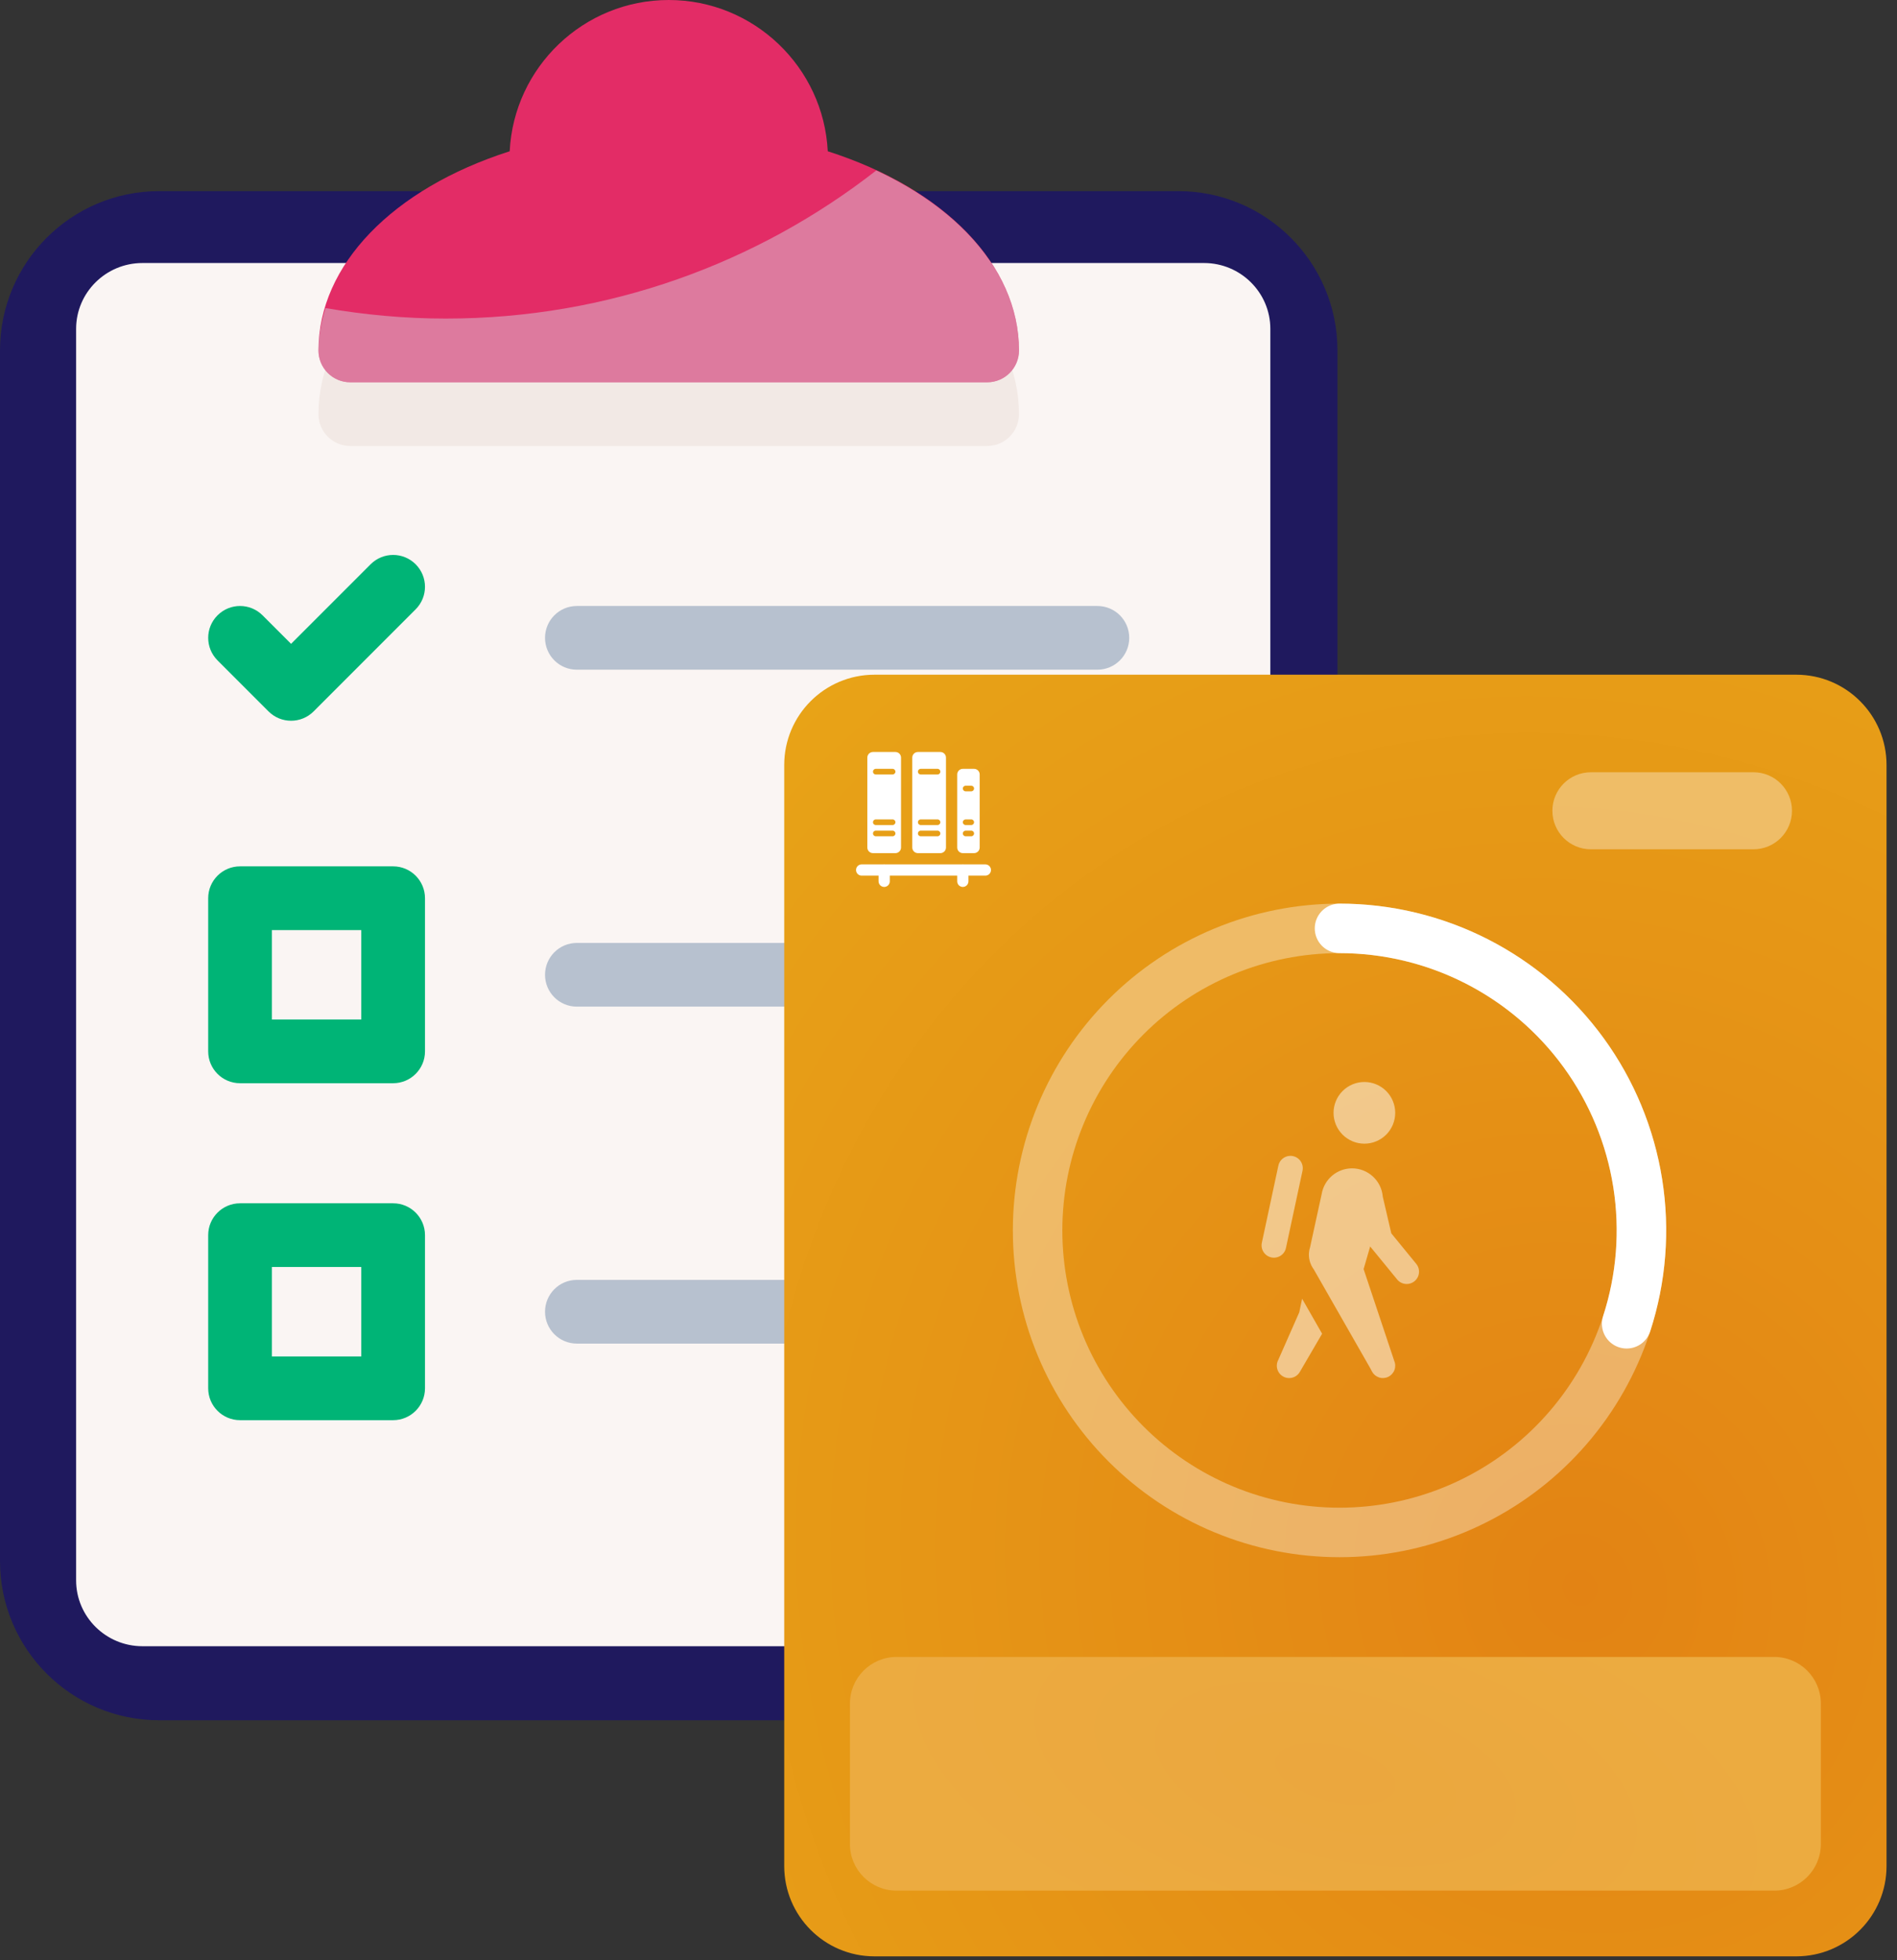
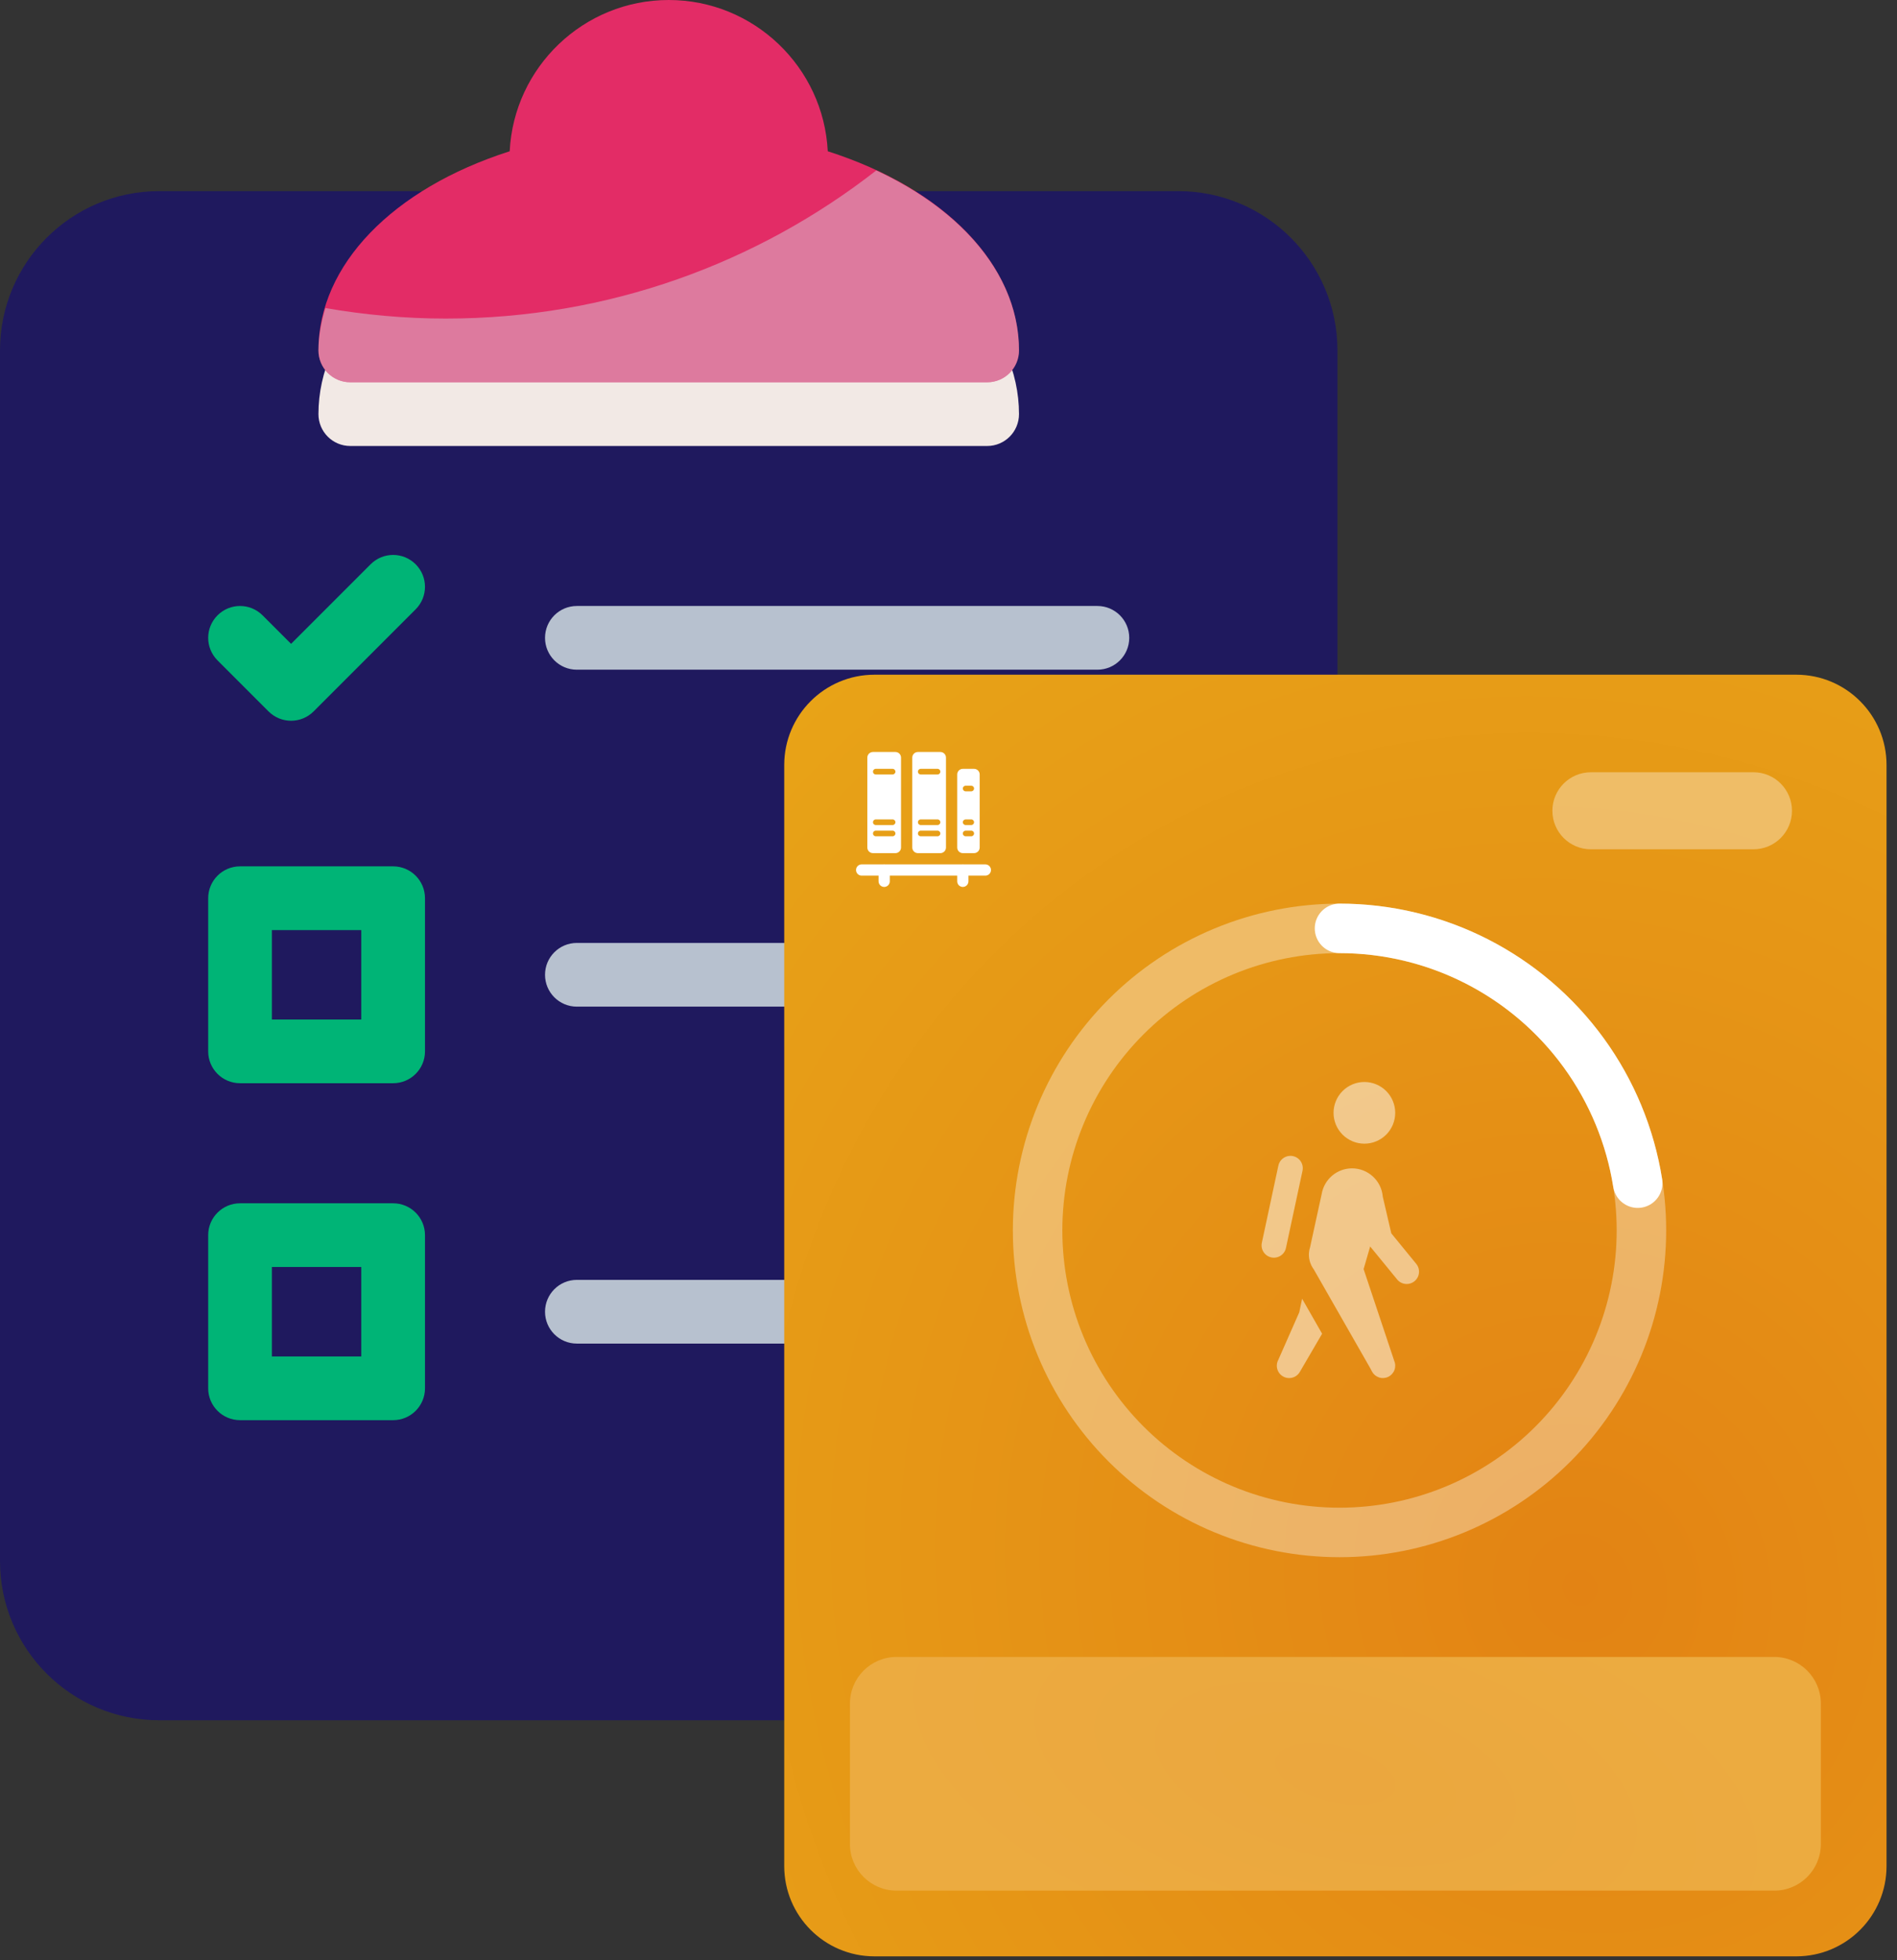
<svg xmlns="http://www.w3.org/2000/svg" fill="none" height="94" viewBox="0 0 91 94" width="91">
  <rect x="0" y="0" width="91" height="94" fill="#333333" stroke="none" />
  <g clip-path="url(#clip0_2718_91)">
    <path d="M56.52 9.165H7.638C3.42 9.165 0 12.585 0 16.803V74.851C0 79.069 3.42 82.489 7.638 82.489H56.52C60.738 82.489 64.158 79.069 64.158 74.851V16.803C64.158 12.585 60.738 9.165 56.52 9.165Z" fill="#1F195E" />
-     <path d="M6.834 78.939C5.079 78.939 3.651 77.523 3.651 75.781V15.77C3.651 14.028 5.079 12.612 6.834 12.612H57.757C59.511 12.612 60.939 14.028 60.939 15.77V75.781C60.939 77.523 59.511 78.939 57.757 78.939H6.834Z" fill="#FAF5F3" />
    <path d="M39.708 10.309C39.507 6.275 36.162 3.055 32.079 3.055C27.996 3.055 24.651 6.275 24.45 10.309C18.835 12.102 15.276 15.763 15.276 19.858C15.276 20.702 15.959 21.386 16.803 21.386H47.355C48.199 21.386 48.882 20.702 48.882 19.858C48.882 15.763 45.323 12.102 39.708 10.309Z" fill="#F2E9E5" />
    <path d="M39.708 7.254C39.507 3.22 36.162 0 32.079 0C27.996 0 24.651 3.22 24.45 7.254C18.835 9.047 15.276 12.708 15.276 16.803C15.276 17.647 15.959 18.331 16.803 18.331H47.355C48.199 18.331 48.882 17.647 48.882 16.803C48.882 12.708 45.323 9.047 39.708 7.254Z" fill="#E32C66" />
    <g opacity="0.45" style="mix-blend-mode:multiply">
      <path d="M42.034 8.174C36.336 12.62 29.173 15.276 21.386 15.276C19.416 15.276 17.488 15.097 15.611 14.771C15.414 15.434 15.276 16.108 15.276 16.803C15.276 17.647 15.959 18.331 16.803 18.331H47.355C48.199 18.331 48.882 17.647 48.882 16.803C48.882 13.312 46.278 10.146 42.034 8.174Z" fill="#D4D9E2" />
    </g>
    <path d="M13.963 34.561C13.572 34.561 13.181 34.412 12.883 34.114L10.435 31.666C9.838 31.069 9.838 30.102 10.435 29.506C11.032 28.909 11.998 28.909 12.595 29.506L13.963 30.873L17.779 27.058C18.376 26.461 19.342 26.461 19.939 27.058C20.536 27.654 20.536 28.621 19.939 29.218L15.043 34.114C14.745 34.412 14.354 34.561 13.963 34.561Z" fill="#00B476" />
    <path d="M52.643 32.113H27.672C26.828 32.113 26.145 31.429 26.145 30.586C26.145 29.742 26.828 29.058 27.672 29.058H52.643C53.487 29.058 54.17 29.742 54.17 30.586C54.17 31.429 53.487 32.113 52.643 32.113Z" fill="#B7C1CF" />
    <path d="M18.859 51.942H11.515C10.671 51.942 9.987 51.258 9.987 50.415V43.071C9.987 42.227 10.671 41.543 11.515 41.543H18.859C19.703 41.543 20.387 42.227 20.387 43.071V50.415C20.387 51.258 19.703 51.942 18.859 51.942ZM13.043 48.887H17.331V44.599H13.043V48.887Z" fill="#00B476" />
    <path d="M52.643 48.27H27.672C26.828 48.27 26.145 47.587 26.145 46.743C26.145 45.899 26.828 45.215 27.672 45.215H52.643C53.487 45.215 54.17 45.899 54.17 46.743C54.17 47.587 53.487 48.27 52.643 48.27Z" fill="#B7C1CF" />
    <path d="M18.859 68.099H11.515C10.671 68.099 9.987 67.415 9.987 66.571V59.227C9.987 58.384 10.671 57.7 11.515 57.7H18.859C19.703 57.7 20.387 58.384 20.387 59.227V66.571C20.387 67.415 19.703 68.099 18.859 68.099ZM13.043 65.044H17.331V60.755H13.043V65.044Z" fill="#00B476" />
    <path d="M52.643 64.427H27.672C26.828 64.427 26.145 63.743 26.145 62.9C26.145 62.056 26.828 61.372 27.672 61.372H52.643C53.487 61.372 54.17 62.056 54.17 62.9C54.17 63.743 53.487 64.427 52.643 64.427Z" fill="#B7C1CF" />
    <path d="M86.168 32.353H41.95C39.559 32.353 37.62 34.291 37.62 36.683V89.48C37.62 91.872 39.559 93.81 41.95 93.81H86.168C88.56 93.81 90.498 91.872 90.498 89.48V36.683C90.498 34.291 88.56 32.353 86.168 32.353Z" fill="url(#paint0_radial_2718_91)" />
    <path d="M78.74 59C78.74 60.902 78.366 62.785 77.638 64.543C76.91 66.3 75.843 67.896 74.498 69.241C73.153 70.586 71.557 71.653 69.799 72.381C68.042 73.109 66.159 73.483 64.257 73.483C62.355 73.483 60.472 73.109 58.714 72.381C56.957 71.653 55.361 70.586 54.016 69.241C52.671 67.896 51.604 66.3 50.876 64.543C50.148 62.785 49.774 60.902 49.774 59C49.774 57.098 50.148 55.215 50.876 53.458C51.604 51.7 52.671 50.104 54.016 48.759C55.361 47.414 56.957 46.347 58.714 45.619C60.472 44.891 62.355 44.517 64.257 44.517C66.159 44.517 68.042 44.891 69.799 45.619C71.557 46.347 73.153 47.414 74.498 48.759C75.843 50.104 76.91 51.7 77.638 53.458C78.366 55.215 78.74 57.098 78.74 59Z" opacity="0.35" stroke="white" stroke-linecap="round" stroke-width="2.374" />
-     <path d="M64.257 44.517C66.543 44.517 68.796 45.058 70.832 46.095C72.869 47.133 74.631 48.638 75.974 50.487C77.318 52.336 78.204 54.477 78.562 56.734C78.92 58.992 78.738 61.302 78.031 63.476" stroke="white" stroke-linecap="round" stroke-width="2.374" />
+     <path d="M64.257 44.517C66.543 44.517 68.796 45.058 70.832 46.095C72.869 47.133 74.631 48.638 75.974 50.487C77.318 52.336 78.204 54.477 78.562 56.734" stroke="white" stroke-linecap="round" stroke-width="2.374" />
    <g opacity="0.5">
      <path d="M65.45 51.883C65.058 51.883 64.682 52.039 64.405 52.316C64.127 52.594 63.971 52.97 63.971 53.362C63.971 53.754 64.127 54.131 64.405 54.408C64.682 54.685 65.058 54.841 65.45 54.841C65.843 54.841 66.219 54.685 66.496 54.408C66.773 54.131 66.929 53.754 66.929 53.362C66.929 52.97 66.773 52.594 66.496 52.316C66.219 52.039 65.843 51.883 65.45 51.883ZM61.9 55.425C61.763 55.425 61.632 55.473 61.526 55.56C61.421 55.646 61.349 55.767 61.322 55.901L60.535 59.575C60.517 59.652 60.513 59.731 60.526 59.81C60.538 59.888 60.566 59.963 60.608 60.03C60.651 60.097 60.706 60.155 60.771 60.201C60.836 60.246 60.909 60.278 60.986 60.294C61.064 60.311 61.144 60.312 61.221 60.297C61.299 60.282 61.373 60.252 61.439 60.208C61.505 60.163 61.561 60.107 61.605 60.041C61.648 59.974 61.678 59.9 61.692 59.822L62.48 56.148C62.5 56.061 62.5 55.971 62.48 55.884C62.46 55.797 62.42 55.716 62.365 55.646C62.309 55.577 62.238 55.52 62.158 55.482C62.077 55.444 61.989 55.424 61.9 55.425ZM64.859 56.024C64.509 56.024 64.171 56.148 63.904 56.374C63.637 56.6 63.459 56.913 63.401 57.258L62.843 59.815C62.807 59.928 62.789 60.046 62.788 60.165C62.789 60.418 62.871 60.664 63.022 60.868L65.742 65.626L65.814 65.765C65.886 65.9 66.007 66.002 66.151 66.05C66.296 66.098 66.454 66.088 66.592 66.022C66.729 65.957 66.836 65.841 66.891 65.698C66.945 65.555 66.942 65.397 66.882 65.257L65.413 60.855L65.728 59.768C65.731 59.773 65.734 59.778 65.738 59.783L67.016 61.345C67.065 61.406 67.125 61.458 67.194 61.496C67.263 61.534 67.338 61.558 67.416 61.566C67.495 61.574 67.574 61.567 67.649 61.545C67.724 61.522 67.794 61.485 67.855 61.435C67.916 61.386 67.966 61.324 68.003 61.255C68.04 61.185 68.062 61.109 68.069 61.031C68.076 60.953 68.068 60.874 68.044 60.799C68.02 60.724 67.982 60.655 67.931 60.595L66.741 59.14L66.332 57.382C66.302 57.012 66.133 56.667 65.86 56.416C65.587 56.164 65.23 56.024 64.859 56.024ZM62.463 62.276L62.327 62.925L61.32 65.209C61.166 65.497 61.275 65.857 61.563 66.011C61.652 66.059 61.747 66.081 61.841 66.081C62.052 66.081 62.256 65.968 62.363 65.769L63.422 63.954L62.463 62.276Z" fill="white" />
    </g>
    <path d="M41.876 36.059C41.727 36.059 41.606 36.18 41.606 36.328V40.64C41.606 40.788 41.727 40.909 41.876 40.909H42.954C43.102 40.909 43.223 40.788 43.223 40.64V36.328C43.223 36.18 43.102 36.059 42.954 36.059H41.876ZM44.032 36.059C43.883 36.059 43.762 36.18 43.762 36.328V40.64C43.762 40.788 43.883 40.909 44.032 40.909H45.109C45.258 40.909 45.379 40.788 45.379 40.64V36.328C45.379 36.18 45.258 36.059 45.109 36.059H44.032ZM42.011 36.867H42.819C42.893 36.867 42.954 36.928 42.954 37.002C42.954 37.076 42.893 37.137 42.819 37.137H42.011C41.936 37.137 41.876 37.076 41.876 37.002C41.876 36.928 41.936 36.867 42.011 36.867ZM44.166 36.867H44.975C45.049 36.867 45.109 36.928 45.109 37.002C45.109 37.076 45.049 37.137 44.975 37.137H44.166C44.092 37.137 44.032 37.076 44.032 37.002C44.032 36.928 44.092 36.867 44.166 36.867ZM46.187 36.867C46.038 36.867 45.918 36.988 45.918 37.137V40.64C45.918 40.788 46.038 40.909 46.187 40.909H46.726C46.875 40.909 46.996 40.788 46.996 40.64V37.137C46.996 36.988 46.875 36.867 46.726 36.867H46.187ZM46.322 37.676H46.592C46.666 37.676 46.726 37.736 46.726 37.81C46.726 37.885 46.666 37.945 46.592 37.945H46.322C46.248 37.945 46.187 37.885 46.187 37.81C46.187 37.736 46.248 37.676 46.322 37.676ZM42.011 39.292H42.819C42.893 39.292 42.954 39.353 42.954 39.427C42.954 39.502 42.893 39.562 42.819 39.562H42.011C41.936 39.562 41.876 39.502 41.876 39.427C41.876 39.353 41.936 39.292 42.011 39.292ZM44.166 39.292H44.975C45.049 39.292 45.109 39.353 45.109 39.427C45.109 39.502 45.049 39.562 44.975 39.562H44.166C44.092 39.562 44.032 39.502 44.032 39.427C44.032 39.353 44.092 39.292 44.166 39.292ZM46.322 39.292H46.592C46.666 39.292 46.726 39.353 46.726 39.427C46.726 39.502 46.666 39.562 46.592 39.562H46.322C46.248 39.562 46.187 39.502 46.187 39.427C46.187 39.353 46.248 39.292 46.322 39.292ZM42.011 39.831H42.819C42.893 39.831 42.954 39.892 42.954 39.966C42.954 40.041 42.893 40.101 42.819 40.101H42.011C41.936 40.101 41.876 40.041 41.876 39.966C41.876 39.892 41.936 39.831 42.011 39.831ZM44.166 39.831H44.975C45.049 39.831 45.109 39.892 45.109 39.966C45.109 40.041 45.049 40.101 44.975 40.101H44.166C44.092 40.101 44.032 40.041 44.032 39.966C44.032 39.892 44.092 39.831 44.166 39.831ZM46.322 39.831H46.592C46.666 39.831 46.726 39.892 46.726 39.966C46.726 40.041 46.666 40.101 46.592 40.101H46.322C46.248 40.101 46.187 40.041 46.187 39.966C46.187 39.892 46.248 39.831 46.322 39.831ZM42.411 41.444C42.398 41.445 42.385 41.446 42.372 41.448H41.337C41.301 41.448 41.266 41.454 41.233 41.468C41.2 41.481 41.169 41.501 41.144 41.526C41.119 41.551 41.098 41.581 41.085 41.614C41.071 41.647 41.064 41.682 41.064 41.718C41.064 41.753 41.071 41.789 41.085 41.822C41.098 41.855 41.119 41.884 41.144 41.91C41.169 41.935 41.2 41.954 41.233 41.968C41.266 41.981 41.301 41.988 41.337 41.987H42.145V42.257C42.145 42.292 42.151 42.328 42.165 42.361C42.178 42.394 42.198 42.424 42.223 42.45C42.248 42.475 42.278 42.495 42.311 42.509C42.344 42.523 42.379 42.53 42.415 42.53C42.451 42.53 42.486 42.523 42.519 42.509C42.552 42.495 42.582 42.475 42.607 42.45C42.632 42.424 42.652 42.394 42.665 42.361C42.678 42.328 42.685 42.292 42.684 42.257V41.987H45.918V42.257C45.917 42.292 45.924 42.328 45.937 42.361C45.95 42.394 45.97 42.424 45.995 42.45C46.02 42.475 46.05 42.495 46.083 42.509C46.116 42.523 46.152 42.53 46.187 42.53C46.223 42.53 46.258 42.523 46.291 42.509C46.324 42.495 46.354 42.475 46.379 42.45C46.404 42.424 46.424 42.394 46.437 42.361C46.451 42.328 46.457 42.292 46.457 42.257V41.987H47.265C47.301 41.988 47.336 41.981 47.369 41.968C47.403 41.954 47.433 41.935 47.458 41.91C47.483 41.884 47.504 41.855 47.517 41.822C47.531 41.789 47.538 41.753 47.538 41.718C47.538 41.682 47.531 41.647 47.517 41.614C47.504 41.581 47.483 41.551 47.458 41.526C47.433 41.501 47.403 41.481 47.369 41.468C47.336 41.454 47.301 41.448 47.265 41.448H46.229C46.214 41.446 46.198 41.444 46.183 41.444C46.17 41.445 46.157 41.446 46.144 41.448H42.456C42.441 41.446 42.426 41.444 42.411 41.444Z" fill="white" />
    <path d="M76.316 37.031H84.115C85.135 37.031 85.962 37.858 85.962 38.878C85.962 39.898 85.135 40.725 84.115 40.725H76.316C75.296 40.725 74.469 39.898 74.469 38.878C74.469 37.858 75.296 37.031 76.316 37.031Z" fill="white" opacity="0.35" />
    <path d="M85.111 79.453H43.008C41.773 79.453 40.772 80.454 40.772 81.689V88.423C40.772 89.658 41.773 90.659 43.008 90.659H85.111C86.346 90.659 87.347 89.658 87.347 88.423V81.689C87.347 80.454 86.346 79.453 85.111 79.453Z" fill="url(#paint1_radial_2718_91)" />
  </g>
  <defs>
    <radialGradient cx="0" cy="0" gradientTransform="translate(75.853 75.929) rotate(-119.579) scale(82.664 77.204)" gradientUnits="userSpaceOnUse" id="paint0_radial_2718_91" r="1">
      <stop stop-color="#E38314" />
      <stop offset="1" stop-color="#EAB219" />
    </radialGradient>
    <radialGradient cx="0" cy="0" gradientTransform="translate(64.059 85.056) rotate(13.528) scale(23.721 10.79)" gradientUnits="userSpaceOnUse" id="paint1_radial_2718_91" r="1">
      <stop stop-color="#EBA73E" />
      <stop offset="1" stop-color="#ECAB40" />
    </radialGradient>
    <clipPath id="clip0_2718_91">
      <rect fill="white" height="93.811" width="90.498" />
    </clipPath>
  </defs>
</svg>